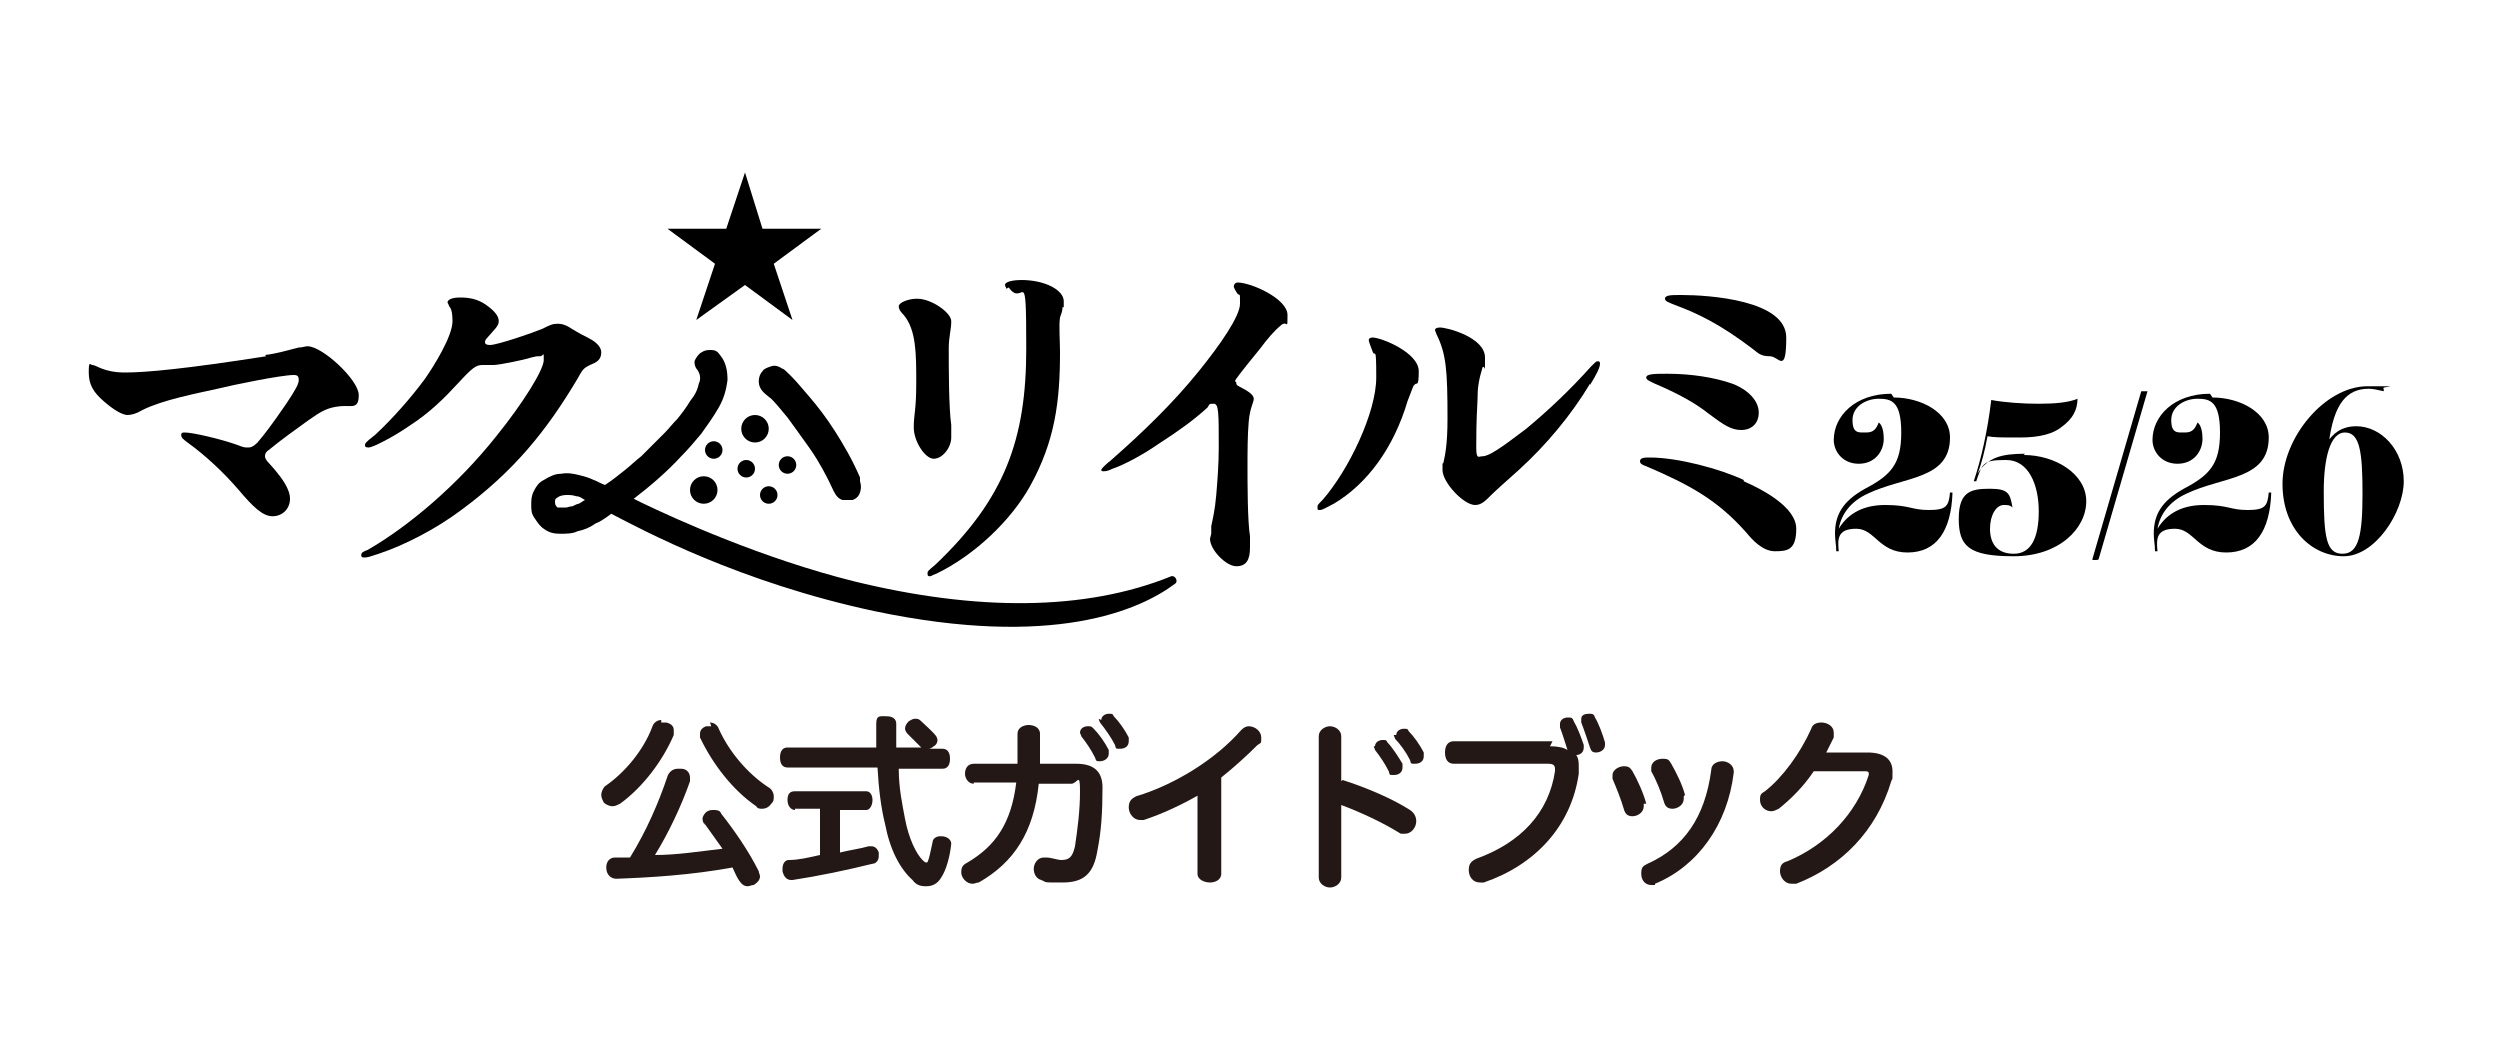
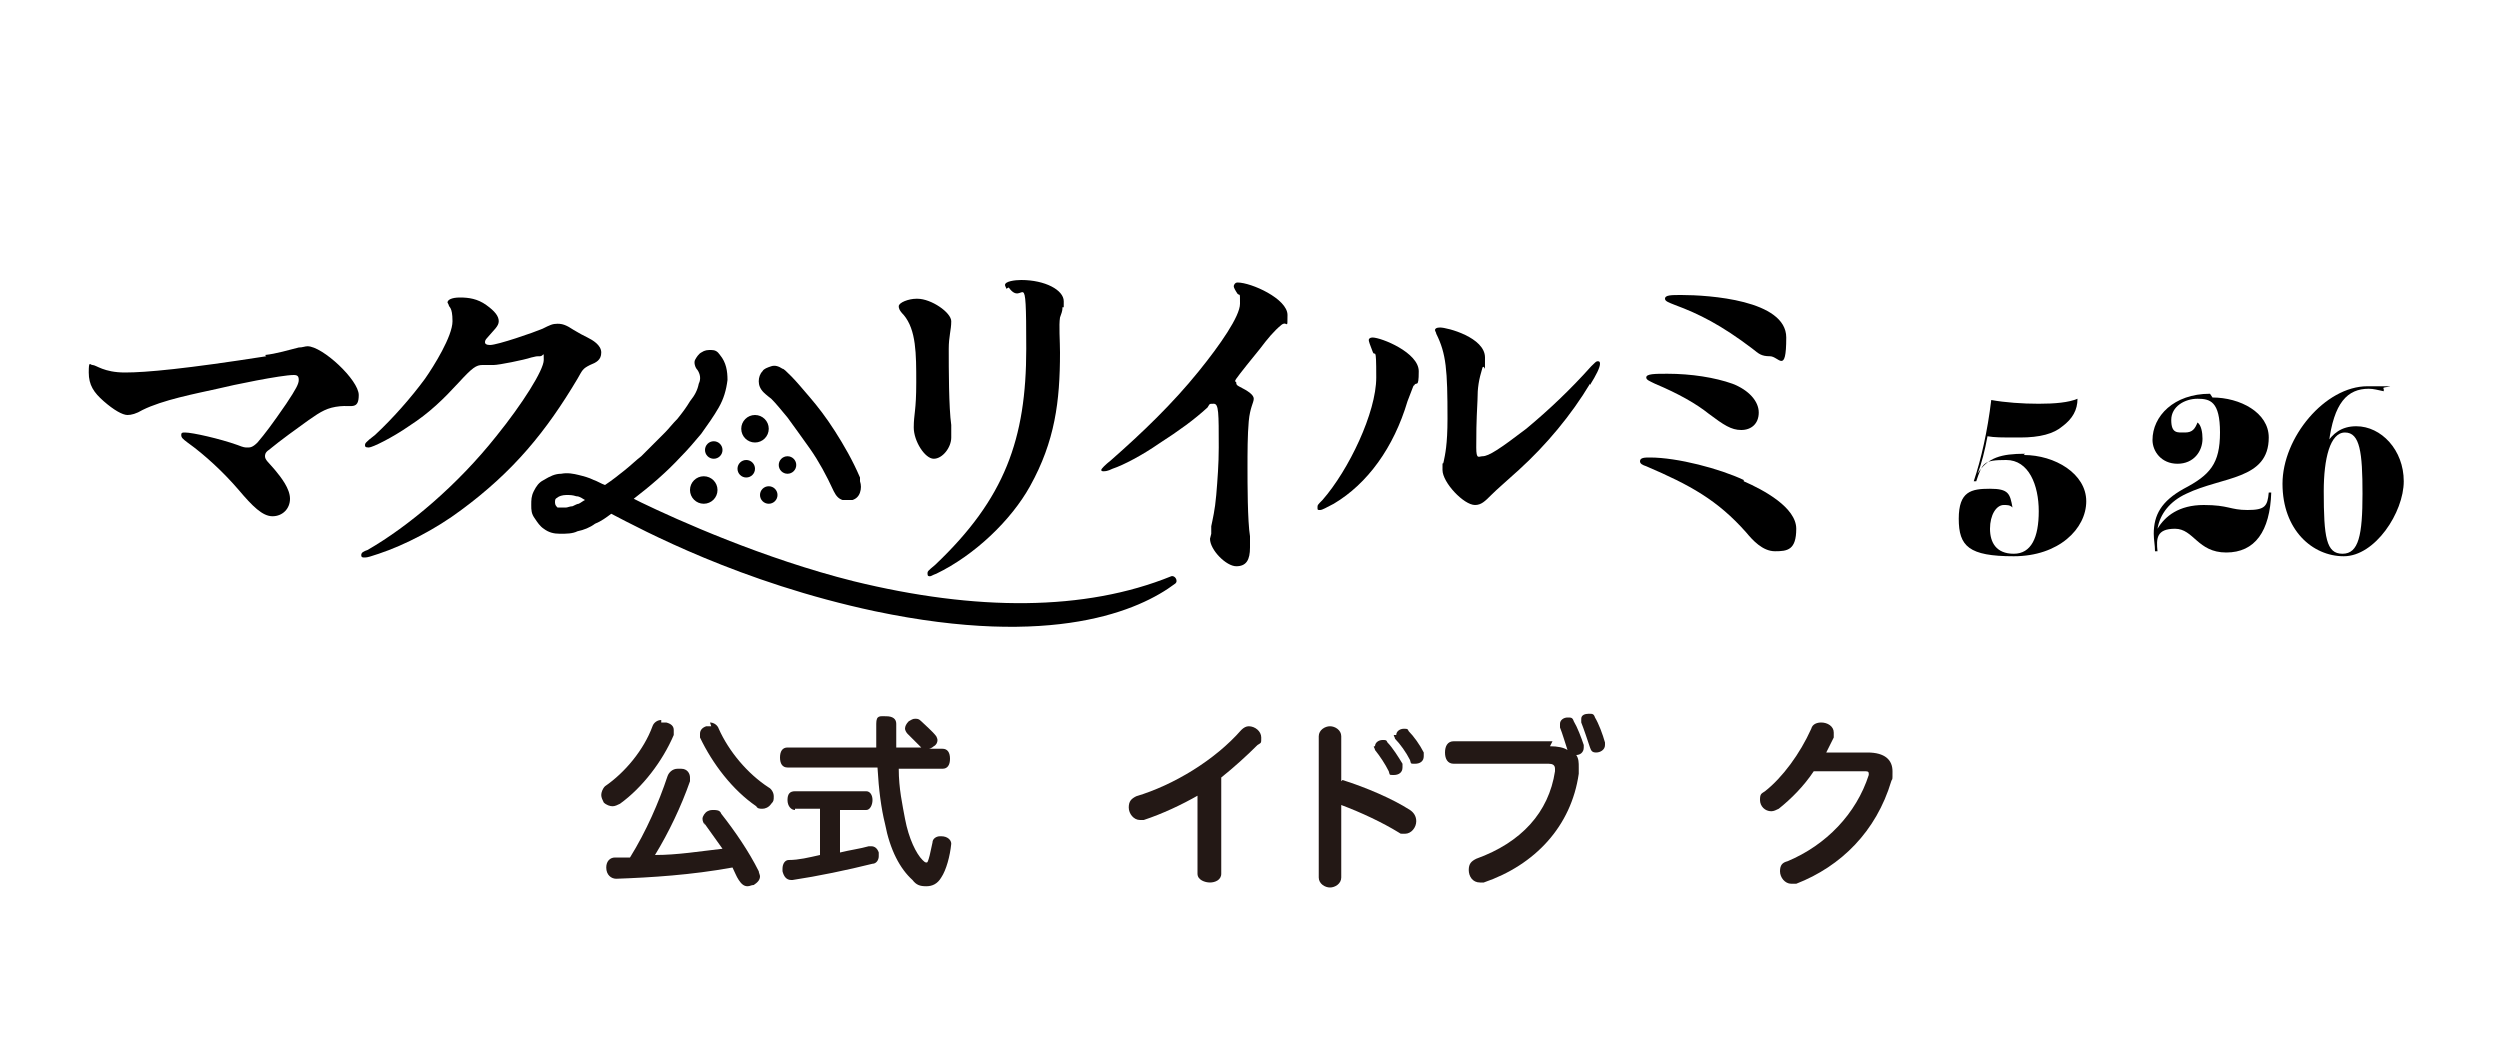
<svg xmlns="http://www.w3.org/2000/svg" id="_レイヤー_1" data-name="レイヤー_1" version="1.1" viewBox="0 0 200 84">
  <defs>
    <style> .st0 { fill: #231815; } .st1 { fill: #fff; } </style>
  </defs>
  <rect class="st1" width="200" height="84" />
  <g>
    <g>
      <g>
        <path d="M21.2,28.4c.9-.1,1.9-.4,2.7-.6.3,0,.5-.1.7-.1,1.2,0,4.1,2.7,4.1,3.9s-.6.8-1.5.9c-1,.1-1.5.4-2.5,1.1-1.1.8-2.1,1.5-3.2,2.4-.3.2-.3.4-.3.5,0,.3.3.5.8,1.1s1.2,1.5,1.2,2.3-.6,1.4-1.4,1.4-1.6-.8-2.7-2.1c-1.2-1.4-2.7-2.8-4.1-3.8-.4-.3-.5-.4-.5-.6s.1-.2.3-.2c.6,0,2.8.5,4.2,1,.5.2.6.2.8.2s.4,0,.8-.4c.6-.7,1.2-1.5,2.3-3.1.8-1.2,1-1.6,1-1.9s-.1-.4-.4-.4c-1,0-4.9.8-6.1,1.1-1.8.4-4.4.9-6,1.7-.5.3-.9.4-1.2.4-.4,0-1.1-.4-1.9-1.1-.8-.7-1.2-1.3-1.2-2.3s.1-.6.3-.6c.3,0,.9.6,2.6.6s4.9-.3,11.3-1.3Z" />
        <path d="M35.8,24.2c0-.2.3-.4,1-.4s1.4.1,2.1.6c.7.5,1,.9,1,1.3s-.4.7-.9,1.3c-.2.2-.2.3-.2.4,0,.1.1.2.4.2.6,0,3.5-1,4.2-1.3.6-.3.8-.4,1.2-.4s.7.1,1.3.5c.5.3.7.4,1.1.6.4.2,1.1.6,1.1,1.2s-.4.8-.9,1c-.6.3-.6.4-1,1.1-2.5,4.2-5.1,7.4-9.3,10.5-2,1.5-4.5,2.8-6.6,3.5-.6.2-.9.3-1.1.3s-.3,0-.3-.2.2-.3.5-.4c3.3-1.9,7.2-5.2,10.3-9.1,2.1-2.6,3.8-5.3,3.8-6.1s0-.3-.3-.3-.3,0-.7.1c-.6.2-2.6.6-3,.6s-.7,0-.9,0c-.5,0-.8.2-1.9,1.4-1.2,1.3-2.3,2.4-4,3.5-1.3.9-2.9,1.7-3.2,1.7s-.3-.1-.3-.2,0-.2.8-.8c1.4-1.3,2.9-3,4-4.5.7-1,2.2-3.4,2.2-4.6s-.3-1.1-.3-1.3Z" />
        <path d="M73.4,23.9c1.1,0,2.7,1.1,2.7,1.8s-.2,1.2-.2,2.2c0,1.6,0,4.7.2,6.1,0,.5,0,.9,0,1,0,.8-.7,1.7-1.4,1.7s-1.6-1.4-1.6-2.5.2-1.3.2-3.6,0-4.2-1-5.4c-.4-.4-.4-.6-.4-.7,0-.3.8-.6,1.4-.6ZM80.5,23.1c0-.1-.1-.2-.1-.3,0-.3.8-.4,1.3-.4,1.9,0,3.4.8,3.4,1.7s0,.3-.1.5c0,.3-.1.5-.2.8-.1.6,0,1.9,0,2.8,0,3.9-.4,7.1-2.4,10.7-1.5,2.7-4.4,5.5-7.5,7-.3.1-.4.2-.5.2s-.2,0-.2-.2,0-.2.6-.7c5.6-5.3,7.3-10.1,7.3-17.3s-.2-3.2-1.4-4.9Z" />
        <path d="M96.9,42.7c0-.1,0-.3,0-.6.1-.5.3-1.3.4-2.5.1-1.2.2-2.5.2-3.8,0-2.8,0-3.5-.4-3.5s-.3,0-.5.3c-1.1,1-2.2,1.8-3.9,2.9-1.3.9-2.8,1.7-3.7,2-.4.2-.6.2-.7.2s-.2,0-.2-.1c0-.1.3-.4.8-.8,2.5-2.2,4.9-4.5,7-7.1,1.7-2.1,3.3-4.4,3.3-5.4s0-.6-.2-.8c-.2-.3-.3-.5-.3-.6s.1-.3.3-.3c1.1,0,4,1.3,4,2.6s0,.4-.5.8c-.6.5-1.1,1.1-1.7,1.9-.5.6-1.7,2.1-1.9,2.4s0,.2,0,.3,0,.2.2.3c.8.4,1.2.7,1.2,1s-.3.7-.4,1.8c-.1,1.1-.1,2.5-.1,3.7s0,4.3.2,5.5c0,.5,0,.7,0,.9,0,1-.3,1.5-1.1,1.5s-2.1-1.3-2.1-2.2Z" />
        <path d="M113.1,30.8c-.2.5-.3.8-.5,1.3-1.1,3.7-3.2,6.6-5.9,8.2-.6.3-.9.5-1.1.5s-.2,0-.2-.2,0-.2.4-.6c2.1-2.4,4.3-7,4.3-9.8s-.1-1.5-.3-2.1c-.2-.5-.3-.8-.3-.9s.1-.2.3-.2c.7,0,3.7,1.2,3.7,2.7s-.2.7-.4,1.2ZM127.2,30.7c-1.5,2.5-3.5,4.9-5.7,6.9-1.1,1-1.7,1.5-2.2,2-.5.5-.8.8-1.3.8-.9,0-2.6-1.8-2.6-2.8s0-.2.1-.7c.1-.5.3-1.3.3-3.4,0-3.9-.1-5.2-.9-6.8,0-.1-.1-.2-.1-.3s.1-.2.4-.2c.6,0,3.6.8,3.6,2.4s0,.5-.2.8c-.3,1-.4,1.6-.4,2.6-.1,1.9-.1,2.8-.1,3.8s.2.7.5.7c.5,0,1.4-.6,3.5-2.2,1.8-1.5,3.5-3.1,5.2-5,.3-.3.4-.4.5-.4s.2,0,.2.2c0,.3-.3.9-.8,1.7Z" />
        <path d="M139.5,38.5c1.6.7,4.2,2.1,4.2,3.8s-.7,1.8-1.7,1.8-1.8-.9-2.3-1.5c-2.3-2.6-4.5-3.8-8-5.3-.3-.1-.5-.2-.5-.4,0-.3.4-.3.8-.3,2.2,0,5.6.9,7.5,1.8ZM138.6,30.7c1.3.5,2.1,1.4,2.1,2.3s-.6,1.4-1.4,1.4-1.4-.4-2.6-1.3c-1-.8-2.4-1.6-4.3-2.4-.4-.2-.7-.3-.7-.5,0-.3.7-.3,1.7-.3,1.9,0,3.8.3,5.2.8ZM134.5,23.6c2.2,0,8.4.4,8.4,3.4s-.6,1.5-1.3,1.5-.9-.2-1.4-.6c-2.5-1.9-4.3-2.8-6.2-3.5-.5-.2-.8-.3-.8-.5,0-.3.5-.3,1.3-.3Z" />
-         <path d="M151.5,31.8c2.2,0,4.5,1.2,4.5,3.2,0,3.4-3.7,3.1-6.6,4.5-1.3.6-2.1,1.6-2.3,2.8.6-1,1.7-1.9,3.7-1.9s2.1.4,3.5.4,1.6-.3,1.7-1.4h.2c-.1,3.1-1.3,4.8-3.6,4.8s-2.6-1.9-4.1-1.9-1.5.8-1.4,1.8h-.2c0-.5-.1-.9-.1-1.4,0-1.5.6-2.6,2.4-3.6,2.1-1.1,2.9-2,2.9-4.5s-.8-2.7-1.8-2.7-2.1.6-2.1,1.7.5,1,1.1,1,.8-.3,1-.8c.3.2.4.8.4,1.3,0,1-.7,2-2,2s-2-1-2-1.9c0-1.9,1.7-3.7,4.6-3.7Z" />
        <path d="M161.9,36.4c2.5,0,5,1.5,5,3.7s-2.2,4.4-5.8,4.4-4.4-.8-4.4-3,1-2.4,2.5-2.4,1.6.4,1.8,1.5c-.2-.2-.4-.2-.7-.2-.6,0-1.1.8-1.1,1.9s.5,2,1.9,2,2-1.3,2-3.4-.8-4.1-2.6-4.1-1.9.2-2.4,1.7h-.2c.6-1.8,1.1-4,1.4-6.5,1.1.2,2.5.3,3.8.3,1.3,0,2.4-.1,3.1-.4,0,.9-.4,1.6-1.2,2.2-.7.6-1.8.9-3.4.9s-2,0-2.6-.1c-.2,1.1-.5,2.3-.8,3,.8-1.3,1.9-1.6,3.8-1.6Z" />
-         <path d="M171.8,31.3s0,0-.1,0h-.2c0,0-.2,0-.2,0l-3.9,13.4s0,.1,0,.1c0,0,0,0,.1,0h.2c0,0,0,0,0,0,0,0,.2,0,.2-.1l3.9-13.4s0-.1,0-.1Z" />
        <path d="M177,31.8c2.2,0,4.5,1.2,4.5,3.2,0,3.4-3.7,3.1-6.6,4.5-1.3.6-2.1,1.6-2.3,2.8.6-1,1.7-1.9,3.7-1.9s2.1.4,3.5.4,1.6-.3,1.7-1.4h.2c-.1,3.1-1.3,4.8-3.6,4.8s-2.6-1.9-4.1-1.9-1.5.8-1.4,1.8h-.2c0-.5-.1-.9-.1-1.4,0-1.5.6-2.6,2.4-3.6,2.1-1.1,2.9-2,2.9-4.5s-.8-2.7-1.8-2.7-2.1.6-2.1,1.7.5,1,1.1,1,.8-.3,1-.8c.3.2.4.8.4,1.3,0,1-.7,2-2,2s-2-1-2-1.9c0-1.9,1.7-3.7,4.6-3.7Z" />
        <path d="M186.1,35.5c.5-.8,1.2-1.4,2.4-1.4,2,0,3.8,1.9,3.8,4.4s-2.3,6-4.8,6-4.9-2.1-4.9-5.8,3.4-7.8,6.8-7.8.9,0,1.3.2v.2c-.5-.1-.8-.2-1.2-.2-1.7,0-2.8,1.1-3.2,4.4ZM185.9,39.3c0,3.7.2,5,1.5,5s1.6-1.5,1.6-4.8-.2-4.9-1.4-4.9-1.7,2.1-1.7,4.7Z" />
      </g>
-       <polygon points="59.6 13.8 61 18.3 65.7 18.3 61.9 21.1 63.4 25.6 59.6 22.8 55.7 25.6 57.2 21.1 53.4 18.3 58.1 18.3 59.6 13.8" />
      <g>
        <circle cx="63" cy="37.2" r=".7" />
        <circle cx="57.1" cy="36" r=".7" />
        <circle cx="60.4" cy="34.3" r="1.1" />
        <circle cx="56.3" cy="39.2" r="1.1" />
        <circle cx="59.7" cy="37.5" r=".7" />
        <circle cx="61.5" cy="39.6" r=".7" />
      </g>
    </g>
    <g>
      <path d="M93.7,46.1c-6.9,2.8-15.6,2.8-25.4.4-7.2-1.8-14.1-4.9-17-6.3-.2-.1-.4-.2-.6-.3,1.3-1,2.6-2.1,3.8-3.4.5-.5,1.1-1.2,1.6-1.8.5-.7,1-1.4,1.4-2.1.4-.7.6-1.4.7-2.2,0-.7-.1-1.4-.6-2-.2-.3-.4-.4-.7-.4-.3,0-.5,0-.8.2-.2.1-.4.4-.5.6s0,.6.2.8c.2.3.3.7.1,1.1-.1.5-.3.9-.7,1.4-.3.5-.6.9-1,1.4-.4.4-.7.8-1,1.1-.3.3-.6.6-.9.9-.3.3-.6.6-1,1-.4.3-.8.7-1.3,1.1-.5.4-1,.8-1.6,1.2-.3-.1-.6-.3-.9-.4-.4-.2-.8-.3-1.2-.4-.4-.1-.9-.2-1.4-.1-.5,0-.9.2-1.4.5-.4.2-.6.5-.8.9-.2.4-.2.7-.2,1.1,0,.4,0,.7.3,1.1.2.3.4.6.7.8.4.3.8.4,1.3.4.5,0,1,0,1.4-.2.5-.1,1-.3,1.4-.6.5-.2.9-.5,1.3-.8,2.5,1.3,10.3,5.5,21.1,7.8,14.3,3,21.2-.1,24-2.2.3-.2,0-.7-.3-.6ZM46.3,40.3c-.1,0-.3.1-.5.2-.2,0-.4.1-.5.1-.3,0-.5,0-.7,0-.1-.1-.2-.2-.2-.4s0-.3.2-.4c.1-.1.4-.2.7-.2.3,0,.5,0,.8.1.3,0,.5.2.7.3-.2.1-.3.2-.5.3Z" />
      <path d="M68.8,38.2c-.6-1.4-1.3-2.6-2-3.7-.7-1.1-1.4-2-2-2.7-.6-.7-1.1-1.3-1.5-1.7s-.6-.6-.7-.6c-.3-.2-.6-.3-.9-.2s-.6.2-.7.4c-.2.2-.3.5-.3.8,0,.3.1.6.4.9,0,0,.2.2.6.5.4.4.8.9,1.3,1.5.5.7,1.1,1.5,1.8,2.5.7,1,1.3,2.1,1.9,3.4.2.4.4.6.7.7.3,0,.6,0,.8,0,.3-.1.5-.3.6-.6.1-.3.1-.6,0-.9Z" />
    </g>
  </g>
  <g>
    <path class="st0" d="M52.9,57.8c.1,0,.3,0,.4,0,.4.1.6.3.6.6s0,.2,0,.4c-.9,2.1-2.5,4.2-4.3,5.5-.2.1-.4.2-.6.2s-.5-.1-.7-.3c-.1-.2-.2-.4-.2-.6s.1-.5.3-.7c1.6-1.1,3.1-2.9,3.8-4.8.1-.3.4-.5.7-.5ZM56.4,66c-.1-.1-.2-.3-.2-.5,0-.2.2-.5.4-.6.2-.1.3-.1.5-.1s.5,0,.6.3c1.1,1.4,2.2,3,3,4.6,0,.1.1.3.1.4,0,.3-.2.5-.5.7-.2,0-.3.1-.5.1-.3,0-.5-.2-.7-.5-.2-.3-.3-.6-.5-1-3.3.6-6.5.8-9.3.9h0c-.4,0-.8-.3-.8-.9h0c0-.5.3-.8.7-.8s.8,0,1.2,0c1.3-2.1,2.3-4.4,3-6.5.1-.3.4-.6.8-.6s.2,0,.3,0c.5,0,.7.4.7.7s0,.2,0,.3c-.7,2-1.7,4.1-2.8,5.9,1.8,0,3.6-.3,5.4-.5-.5-.7-1-1.4-1.5-2.1ZM56.8,57.8c.3,0,.6.2.7.5.8,1.8,2.3,3.6,4,4.7.2.1.4.4.4.7s0,.4-.2.6c-.2.3-.5.4-.7.4s-.4,0-.5-.2c-1.9-1.3-3.5-3.4-4.5-5.5,0-.1,0-.2,0-.3,0-.3.2-.5.5-.6.1,0,.3,0,.4,0Z" />
    <path class="st0" d="M74.1,60c-.2,0-.3-.1-.4-.2-.4-.4-.8-.8-1.1-1.1-.1-.1-.2-.3-.2-.4,0-.2.1-.4.3-.6.2-.1.3-.2.5-.2s.3,0,.5.2c.3.3.9.8,1.2,1.2,0,0,.1.2.1.3,0,.2-.1.4-.3.5-.1.1-.3.2-.4.2h1.1c.4,0,.6.3.6.8s-.2.8-.6.8h-3.5c0,1.6.3,2.9.5,4,.3,1.6.9,2.8,1.4,3.3.1.1.2.2.3.2s.1,0,.2-.3c.1-.3.2-.9.3-1.3,0-.3.3-.5.6-.5h.1c.5,0,.8.3.8.6h0c-.1,1-.4,2.1-.8,2.7-.3.5-.7.7-1.2.7s-.8-.1-1.1-.5c-1-.9-1.8-2.4-2.2-4.5-.3-1.2-.5-2.7-.6-4.5h-7.2c-.4,0-.6-.3-.6-.8s.2-.8.6-.8h7.1c0-.6,0-1.2,0-1.9s.3-.6.8-.6.8.2.8.6c0,.7,0,1.3,0,1.9h2.3ZM63.6,64.8c-.3,0-.6-.3-.6-.8s.2-.7.6-.7h5.7c.3,0,.5.3.5.7s-.2.8-.5.8h-2.1v3.4c.8-.2,1.6-.3,2.3-.5,0,0,.1,0,.2,0,.3,0,.5.2.6.5,0,.1,0,.2,0,.3,0,.3-.2.6-.5.6-2,.5-4.4,1-6.4,1.3,0,0,0,0-.1,0-.4,0-.6-.3-.7-.7,0,0,0-.1,0-.2,0-.4.2-.7.5-.7.8,0,1.6-.2,2.5-.4v-3.7h-2Z" />
-     <path class="st0" d="M77.9,62.7c-.4,0-.7-.4-.7-.8s.2-.8.7-.8h3.5c0-.2,0-.4,0-.6v-1.8c0-.5.5-.7.9-.7s.9.2.9.7v1.7c0,.2,0,.5,0,.7h2.9c1.5,0,2.1.7,2.1,1.9,0,2-.1,3.5-.4,5-.3,1.9-1.1,2.6-2.8,2.6s-1.2,0-1.7-.2c-.4-.1-.6-.5-.6-.9s.3-.9.8-.9.1,0,.2,0c.4,0,.9.2,1.2.2.6,0,.9-.2,1.1-1.1.2-1.4.4-2.8.4-4.4s-.2-.6-.7-.6h-2.6c-.4,3.9-2,6.3-4.8,7.9-.2,0-.3.1-.5.1-.5,0-.9-.5-.9-.9s.1-.6.5-.8c2.2-1.3,3.5-3.1,3.9-6.4h-3.4ZM86.4,58.6c0-.3.3-.5.6-.5s.3,0,.5.2c.4.4.9,1.1,1.2,1.7,0,0,0,.2,0,.3,0,.4-.4.6-.7.6s-.3,0-.4-.3c-.3-.6-.7-1.2-1.1-1.7,0-.1-.1-.2-.1-.3ZM88.1,57.6c0-.3.3-.5.6-.5s.3,0,.4.2c.4.4.9,1.1,1.2,1.7,0,0,0,.2,0,.3,0,.4-.3.6-.7.6s-.3,0-.4-.3c-.3-.6-.8-1.3-1.2-1.8,0,0-.1-.2-.1-.3Z" />
    <path class="st0" d="M95.9,63.6c-1.4.8-2.9,1.5-4.4,2-.1,0-.2,0-.3,0-.5,0-.9-.5-.9-1s.2-.7.6-.9c3-.9,6.3-2.9,8.4-5.3.2-.2.4-.3.6-.3.5,0,1,.4,1,.9s0,.4-.3.6c-.9.9-1.9,1.8-2.9,2.6v7.7c0,.5-.5.7-.9.7s-1-.2-1-.7v-6.4Z" />
    <path class="st0" d="M107.4,62.4c1.9.6,4,1.5,5.4,2.4.3.2.5.5.5.9,0,.5-.4,1-.9,1s-.3,0-.5-.1c-1.3-.8-3-1.6-4.6-2.2v5.8c0,.5-.5.8-.9.8s-.9-.3-.9-.8v-11.3c0-.5.5-.8.9-.8s.9.3.9.8v3.6ZM110,59.7c0-.3.3-.5.6-.5s.3,0,.4.2c.4.4.9,1.2,1.2,1.7,0,0,0,.2,0,.3,0,.4-.3.6-.7.6s-.3,0-.4-.3c-.3-.6-.7-1.2-1.1-1.7,0-.1-.1-.2-.1-.3ZM111.7,58.8c0-.3.3-.5.6-.5s.3,0,.4.2c.4.4.9,1.1,1.2,1.7,0,0,0,.2,0,.3,0,.4-.3.6-.7.6s-.3,0-.4-.3c-.3-.6-.8-1.3-1.2-1.7,0-.1-.1-.2-.1-.3Z" />
    <path class="st0" d="M124,59.7c.6,0,1.1.1,1.4.3-.2-.6-.4-1.3-.6-1.8,0,0,0-.2,0-.3,0-.3.3-.5.6-.5s.4,0,.5.3c.3.5.6,1.3.8,1.9,0,0,0,.1,0,.2,0,.4-.3.6-.6.6h0c.2.3.2.6.2,1s0,.3,0,.5c-.6,4.2-3.5,7.3-7.6,8.7-.1,0-.2,0-.3,0-.6,0-.9-.5-.9-1s.2-.7.6-.9c3.6-1.3,5.8-3.7,6.3-7,0,0,0-.1,0-.2,0-.3-.2-.4-.5-.4h-7.6c-.5,0-.7-.4-.7-.9s.2-.9.7-.9h7.9ZM126.5,57.5c0-.3.3-.4.6-.4s.4,0,.5.3c.3.5.6,1.3.8,2,0,0,0,.1,0,.2,0,.4-.4.6-.7.6s-.4-.1-.5-.4c-.2-.6-.5-1.5-.7-2,0,0,0-.1,0-.2Z" />
-     <path class="st0" d="M131.5,64.3c0,0,0,.1,0,.2,0,.5-.5.8-.9.8s-.6-.2-.7-.6c-.2-.7-.6-1.7-.9-2.4,0-.1,0-.2,0-.3,0-.4.5-.7.9-.7s.5.1.7.4c.4.7.9,1.8,1.1,2.6ZM132.4,70.8c0,0-.2,0-.3,0-.5,0-.8-.4-.8-.9s.1-.6.5-.8c2.9-1.3,4.6-3.7,5.1-7.5,0-.5.5-.7.9-.7s.9.3.9.8,0,0,0,.1c-.5,4.2-2.9,7.5-6.3,8.9ZM134.7,63.7c0,0,0,.1,0,.2,0,.5-.5.8-.9.8s-.6-.2-.7-.6c-.2-.7-.6-1.7-1-2.4,0-.1,0-.2,0-.3,0-.4.4-.7.9-.7s.5.1.7.4c.4.7.9,1.7,1.1,2.5Z" />
    <path class="st0" d="M145.1,61.7c-.8,1.2-1.8,2.2-2.8,3-.2.1-.4.2-.6.2-.5,0-.9-.4-.9-.9s.1-.5.4-.7c1.4-1.1,2.8-3,3.7-5,.1-.4.5-.5.8-.5.5,0,1,.3,1,.8s0,.2,0,.4c-.2.4-.4.8-.6,1.2h3.3c1.4,0,2,.6,2,1.5s0,.5-.1.8c-1.2,4-4,6.8-7.6,8.2-.1,0-.2,0-.4,0-.5,0-.9-.5-.9-1s.2-.7.6-.8c3.1-1.3,5.5-3.8,6.5-6.9,0,0,0,0,0-.1,0-.2-.1-.2-.4-.2h-3.9Z" />
  </g>
</svg>